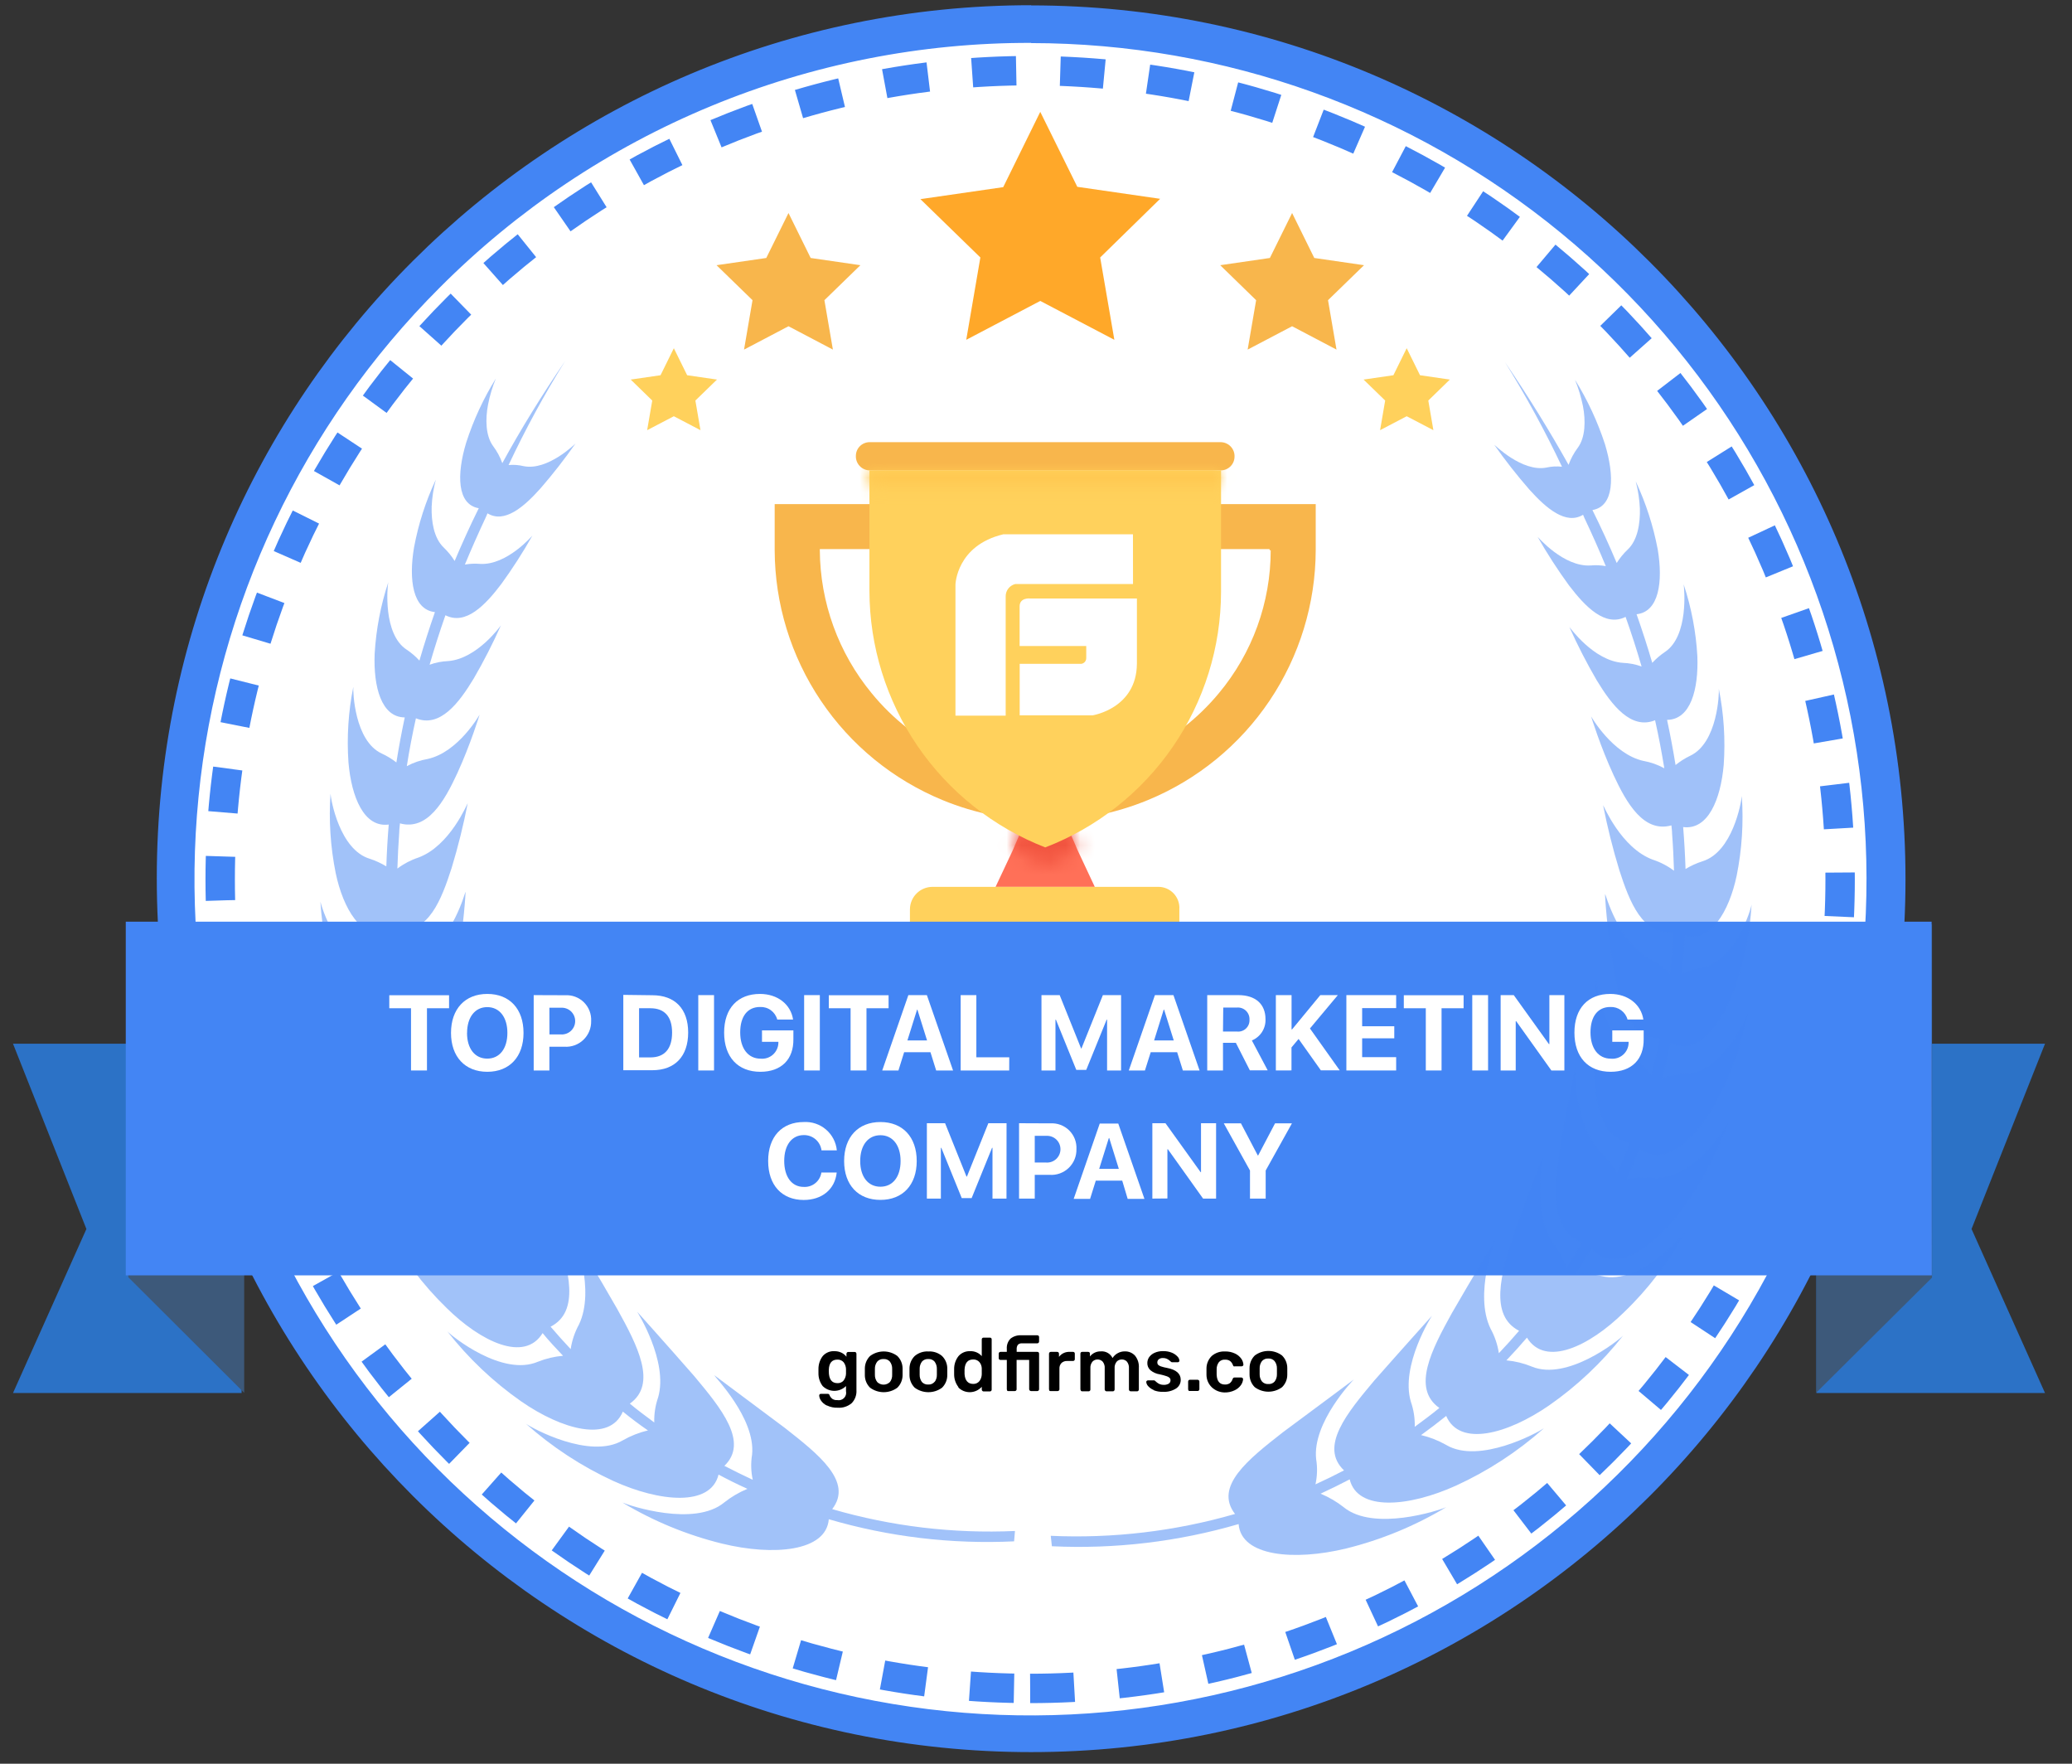
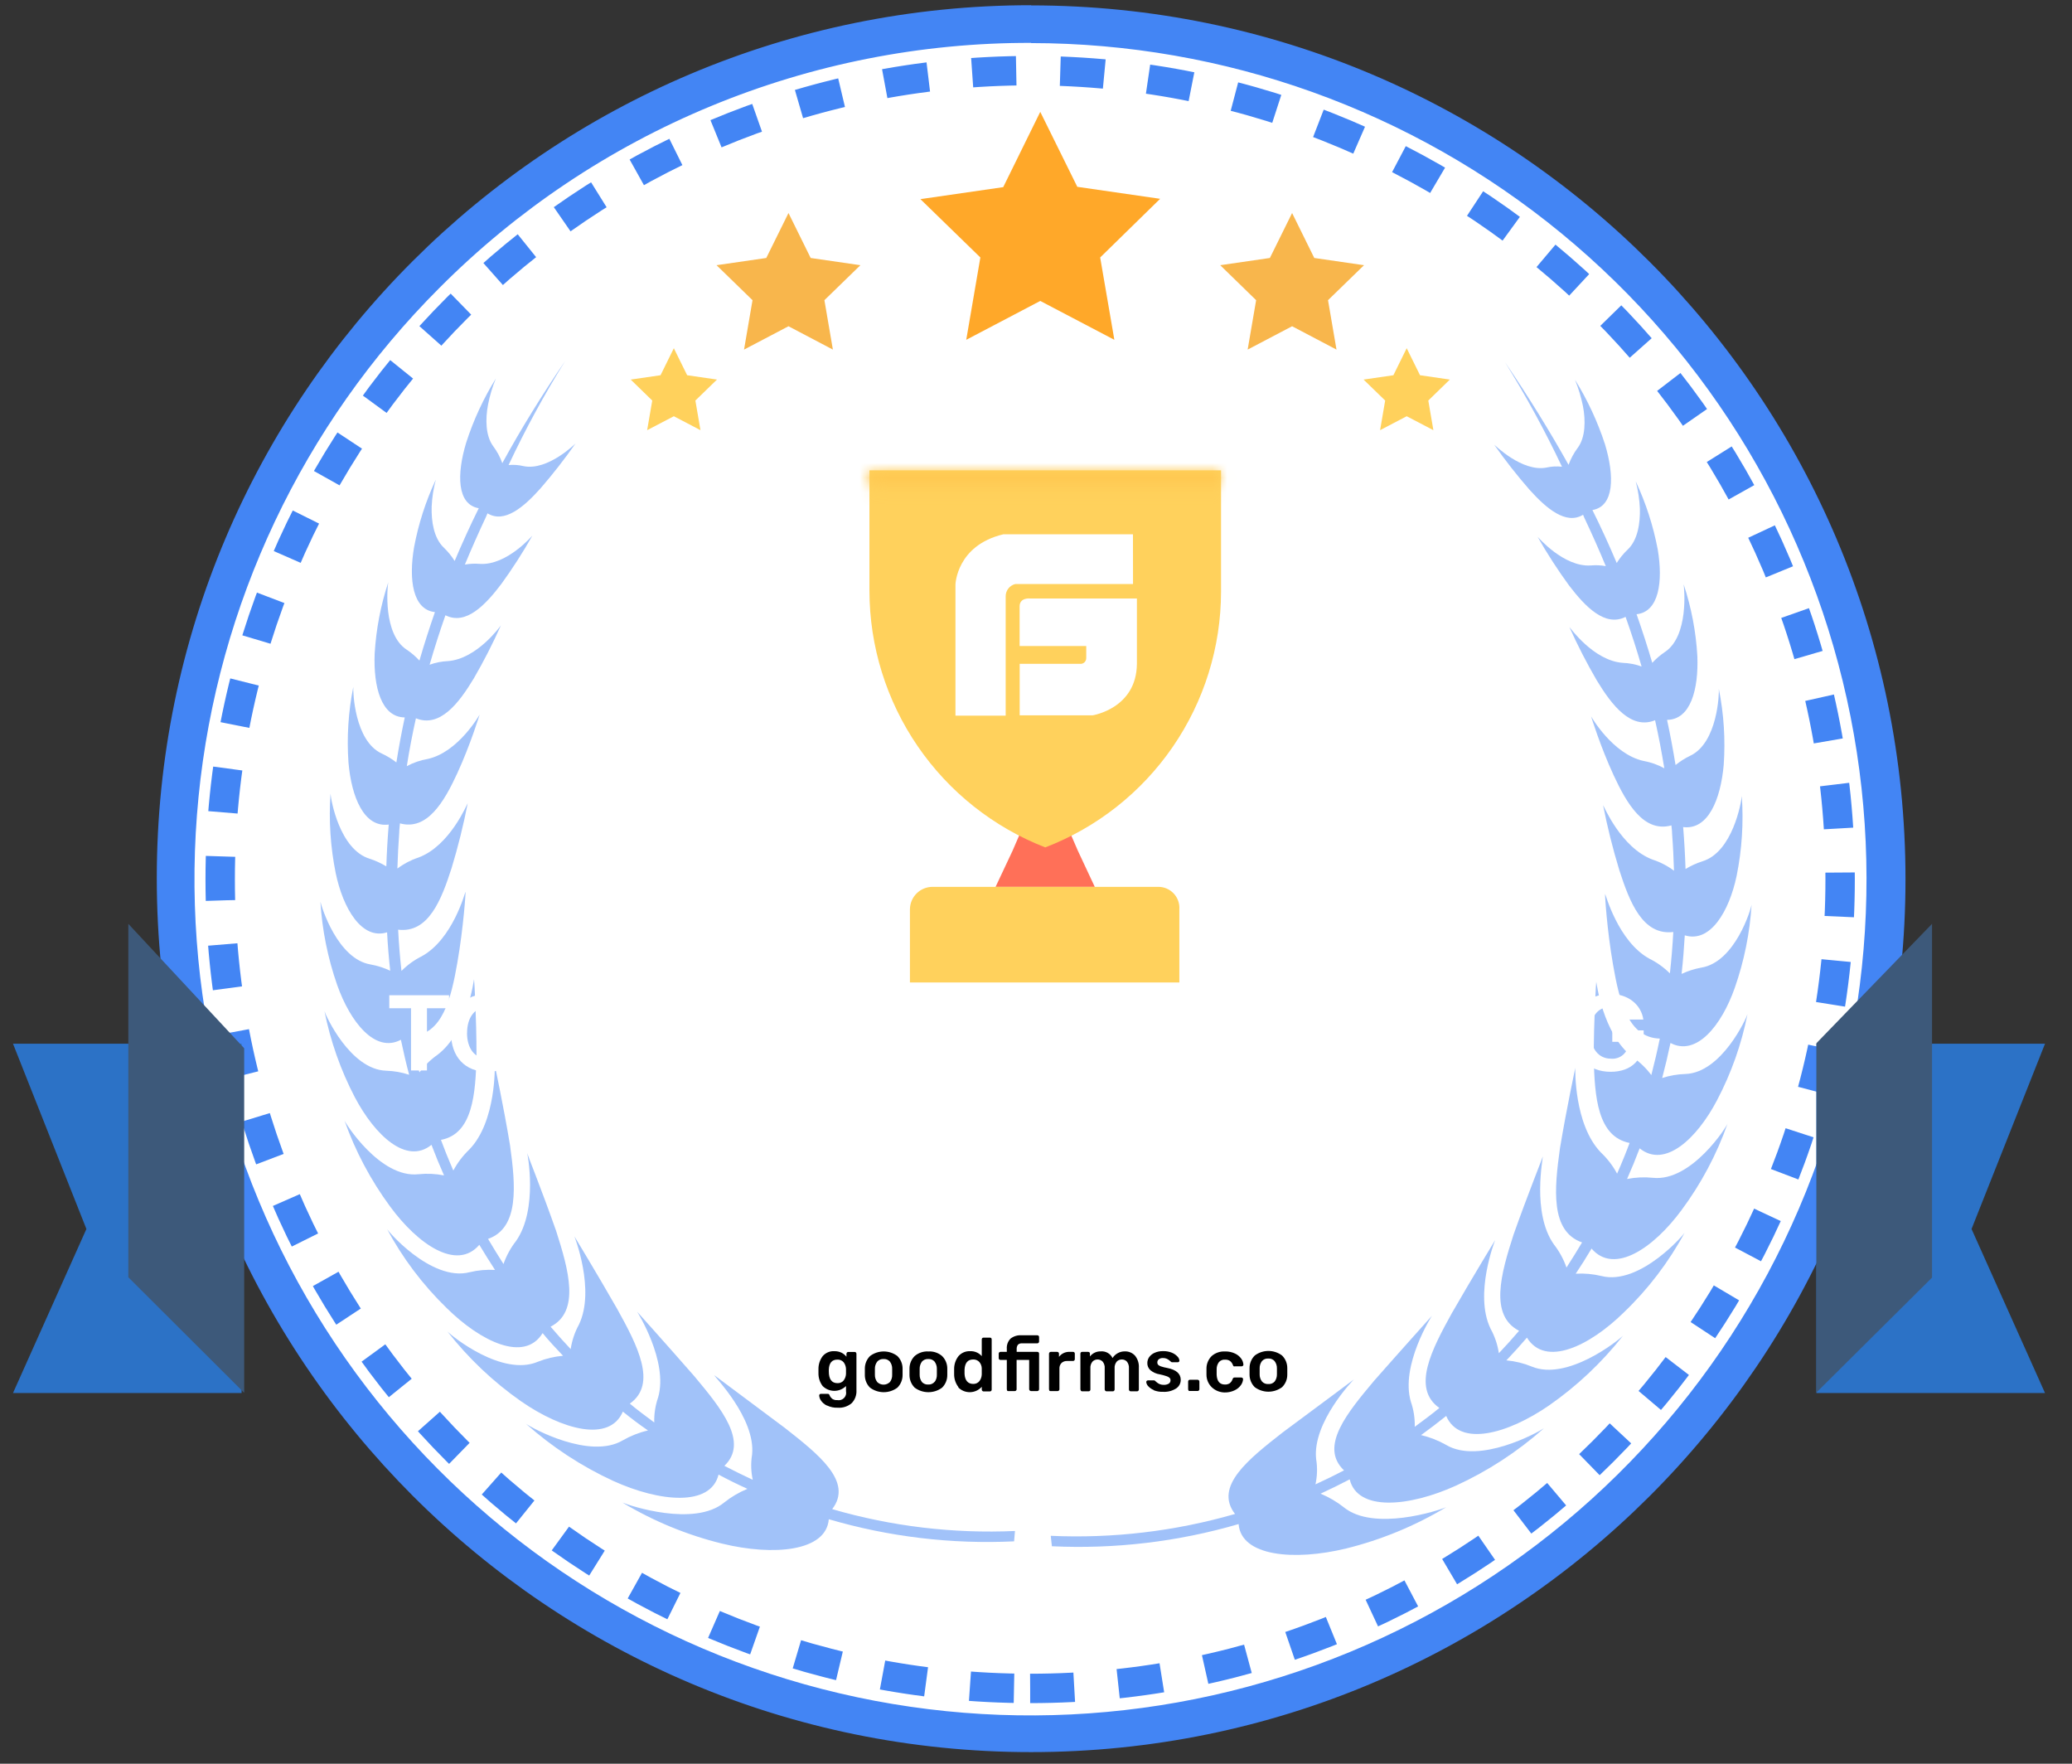
<svg xmlns="http://www.w3.org/2000/svg" width="141" height="120" viewBox="0 0 141 120" fill="none">
  <rect x="0" y="0" width="141" height="120" fill="#333333" stroke="none" />
  <path d="M70.163 117.911C102.32 117.911 128.388 91.885 128.388 59.78C128.388 27.675 102.32 1.649 70.163 1.649C38.007 1.649 11.938 27.675 11.938 59.78C11.938 91.885 38.007 117.911 70.163 117.911Z" fill="white" />
  <path d="M70.163 2.931C83.324 2.94 96.075 7.511 106.244 15.867C116.413 24.223 123.37 35.846 125.93 48.755C128.49 61.665 126.495 75.064 120.285 86.668C114.075 98.271 104.033 107.363 91.871 112.394C79.71 117.425 66.18 118.083 53.587 114.257C40.994 110.431 30.117 102.357 22.809 91.411C15.502 80.465 12.215 67.324 13.51 54.227C14.804 41.129 20.6 28.886 29.909 19.582C35.187 14.282 41.464 10.081 48.375 7.221C55.286 4.361 62.696 2.898 70.175 2.918M70.175 0.355C37.309 0.355 10.669 26.952 10.669 59.746C10.669 92.539 37.297 119.21 70.163 119.21C103.029 119.21 129.669 92.612 129.669 59.818C129.669 27.025 103.029 0.367 70.163 0.367L70.175 0.355Z" fill="#4385F4" />
  <path d="M70.103 114.877C100.546 114.877 125.221 90.236 125.221 59.84C125.221 29.444 100.546 4.807 70.103 4.807C39.66 4.807 14.984 29.448 14.984 59.84C14.984 90.232 39.664 114.877 70.103 114.877Z" stroke="#4385F4" stroke-width="2" stroke-miterlimit="10" stroke-dasharray="3 3" />
  <path d="M74.5 60.34H67.749L68.903 57.887L69.898 55.588H72.355L73.351 57.887L74.5 60.34Z" fill="#FF7058" />
  <path d="M78.794 60.34H63.455C63.049 60.341 62.66 60.502 62.373 60.789C62.086 61.075 61.923 61.464 61.921 61.869V66.847H80.255V61.869C80.269 61.671 80.241 61.471 80.173 61.284C80.106 61.097 80 60.926 79.862 60.782C79.725 60.638 79.559 60.524 79.375 60.448C79.191 60.372 78.993 60.335 78.794 60.34Z" fill="#FFD15C" />
  <mask id="mask0_1716_9597" style="mask-type:luminance" maskUnits="userSpaceOnUse" x="68" y="55" width="6" height="4">
    <path d="M73.35 57.887C72.752 58.204 72.137 58.489 71.509 58.742L71.124 58.819L70.744 58.665C70.115 58.413 69.501 58.128 68.902 57.81L69.898 55.511H72.273L73.35 57.887Z" fill="white" />
  </mask>
  <g mask="url(#mask0_1716_9597)">
-     <path d="M75.486 53.375H66.766V60.942H75.486V53.375Z" fill="#F1543F" />
-   </g>
-   <path d="M83.092 30.084H59.164C58.921 30.088 58.688 30.186 58.515 30.358C58.343 30.531 58.245 30.764 58.242 31.007C58.236 31.134 58.255 31.26 58.299 31.378C58.342 31.497 58.409 31.606 58.495 31.698C58.58 31.791 58.684 31.866 58.799 31.918C58.914 31.97 59.038 31.999 59.164 32.003H83.092C83.335 31.998 83.567 31.9 83.738 31.727C83.909 31.555 84.007 31.323 84.01 31.08C84.016 30.954 83.997 30.828 83.954 30.71C83.91 30.592 83.844 30.483 83.759 30.39C83.673 30.298 83.57 30.223 83.456 30.171C83.341 30.118 83.218 30.089 83.092 30.084ZM52.717 34.297V37.438C52.729 41.084 53.822 44.644 55.856 47.67C57.89 50.696 60.775 53.051 64.146 54.439C68.618 56.279 73.634 56.279 78.105 54.439C81.477 53.051 84.362 50.696 86.396 47.67C88.43 44.644 89.522 41.084 89.535 37.438V34.297H52.717ZM86.472 37.438C86.472 40.994 85.223 44.438 82.942 47.167C81.501 48.905 79.696 50.306 77.655 51.272C75.614 52.237 73.386 52.744 71.128 52.756C68.868 52.761 66.635 52.261 64.592 51.295C62.549 50.328 60.748 48.918 59.318 47.167C57.056 44.427 55.809 40.991 55.789 37.438V37.361H86.395V37.438H86.472Z" fill="#F8B64C" />
+     </g>
  <path d="M83.092 32.003V40.271C83.086 44.038 81.94 47.714 79.805 50.817C77.669 53.921 74.645 56.305 71.129 57.656C67.61 56.288 64.585 53.889 62.451 50.775C60.316 47.66 59.171 43.974 59.165 40.198V32.003H83.092Z" fill="#FFD15C" />
  <mask id="mask1_1716_9597" style="mask-type:luminance" maskUnits="userSpaceOnUse" x="59" y="32" width="25" height="2">
    <path d="M83.015 32.003H59.16V33.152H83.015V32.003Z" fill="white" />
  </mask>
  <g mask="url(#mask1_1716_9597)">
    <path d="M85.151 29.866H57.023V35.289H85.151V29.866Z" fill="#FFC952" />
  </g>
  <path d="M70.073 40.719C70.073 40.719 69.385 40.651 69.385 41.258V43.954H73.919V44.761C73.921 44.817 73.912 44.873 73.891 44.925C73.871 44.977 73.839 45.024 73.798 45.062C73.758 45.101 73.709 45.13 73.656 45.148C73.603 45.166 73.547 45.173 73.491 45.167H69.39V48.671H74.346C74.346 48.671 77.337 48.214 77.367 45.167V40.719H70.073ZM77.098 36.352H68.279C65.087 37.109 65.019 39.771 65.019 39.771V48.692H68.437V40.574C68.435 40.381 68.499 40.193 68.618 40.041C68.736 39.889 68.903 39.782 69.091 39.736H77.102L77.098 36.352Z" fill="white" />
  <path opacity="0.5" d="M42.36 102.221L42.313 102.191C42.313 102.191 42.33 102.204 42.36 102.221ZM35.793 96.885L35.759 96.85C35.759 96.85 35.772 96.867 35.793 96.885ZM21.812 61.34V61.314C21.812 61.314 21.812 61.327 21.812 61.344V61.34ZM22.492 53.973C22.492 53.943 22.492 53.926 22.492 53.931C22.492 53.935 22.488 53.952 22.492 53.978V53.973Z" fill="#4385F4" />
  <g opacity="0.5">
    <path d="M69.069 104.165C64.869 104.354 60.667 103.852 56.631 102.678C58.075 100.807 55.691 98.944 53.405 97.149L48.615 93.573C48.56 93.616 51.435 96.479 51.179 98.974C51.086 99.541 51.102 100.121 51.226 100.683C50.572 100.38 49.944 100.068 49.294 99.734C50.974 98.124 49.072 95.816 47.244 93.629C45.312 91.42 43.364 89.253 43.36 89.249C43.355 89.245 45.496 92.616 44.787 95.073C44.596 95.622 44.506 96.201 44.522 96.782C43.954 96.355 43.398 95.953 42.86 95.5C44.748 94.167 43.373 91.535 42.005 89.065C40.57 86.557 39.087 84.122 39.087 84.118C39.087 84.113 40.531 87.779 39.395 90.125C39.111 90.643 38.922 91.207 38.835 91.791C38.365 91.29 37.909 90.782 37.468 90.266C39.489 89.228 38.702 86.421 37.844 83.746C36.891 81.033 35.865 78.49 35.874 78.452C35.882 78.413 36.639 82.263 35.118 84.434C34.748 84.906 34.459 85.436 34.263 86.002C33.898 85.432 33.548 84.862 33.212 84.293C35.348 83.541 35.088 80.652 34.707 77.918C34.242 75.123 33.669 72.491 33.669 72.462C33.669 72.432 33.793 76.307 31.934 78.213C31.5 78.628 31.133 79.11 30.849 79.64C30.683 79.251 30.516 78.862 30.358 78.469C30.238 78.166 30.119 77.862 30.007 77.555C32.174 77.153 32.366 74.414 32.426 71.816C32.426 69.163 32.272 66.655 32.259 66.629C32.246 66.603 31.832 70.188 29.785 71.757C29.309 72.089 28.889 72.496 28.542 72.961C28.328 72.141 28.115 71.321 27.969 70.492C30.106 70.432 30.7 67.928 31.123 65.497C31.546 63.066 31.699 60.673 31.678 60.673C31.657 60.673 30.823 63.907 28.687 65.07C28.18 65.323 27.719 65.658 27.32 66.061C27.217 65.127 27.142 64.191 27.093 63.254C29.153 63.502 30.029 61.245 30.734 59.054C31.173 57.606 31.538 56.137 31.828 54.653C31.802 54.653 30.627 57.55 28.478 58.344C27.961 58.514 27.476 58.768 27.042 59.096C27.068 58.263 27.11 57.43 27.17 56.605C27.17 56.409 27.204 56.212 27.217 56.02C29.076 56.537 30.234 54.533 31.123 52.602C32.011 50.67 32.639 48.624 32.639 48.62C32.639 48.615 31.2 51.183 29.097 51.64C28.603 51.725 28.125 51.89 27.683 52.127C27.854 51.038 28.063 49.953 28.303 48.872C29.935 49.534 31.225 47.846 32.242 46.158C32.921 44.988 33.537 43.783 34.088 42.548C34.088 42.548 32.473 44.834 30.486 44.979C30.058 44.997 29.636 45.08 29.234 45.227C29.559 44.105 29.918 42.982 30.311 41.86C31.695 42.565 33.028 41.172 34.122 39.724C34.888 38.668 35.593 37.57 36.233 36.434C36.233 36.434 34.489 38.485 32.652 38.365C32.313 38.336 31.971 38.352 31.635 38.412C32.088 37.324 32.571 36.233 33.084 35.139L33.173 34.925C34.323 35.635 35.652 34.498 36.792 33.216C37.635 32.244 38.426 31.229 39.164 30.174C39.164 30.174 37.284 32.046 35.639 31.717C35.302 31.635 34.954 31.609 34.609 31.64C35.752 29.209 37.036 26.848 38.455 24.568C36.852 26.918 35.429 29.226 34.182 31.512C34.034 31.098 33.825 30.709 33.562 30.358C33.037 29.649 33.024 28.503 33.212 27.525C33.33 26.916 33.509 26.321 33.746 25.748C32.897 27.116 32.219 28.582 31.725 30.114C31.071 32.276 31.093 34.323 32.58 34.579C31.986 35.776 31.443 36.976 30.939 38.168C30.732 37.835 30.483 37.529 30.2 37.258C29.52 36.613 29.345 35.468 29.375 34.472C29.402 33.852 29.497 33.236 29.657 32.635C28.97 34.105 28.471 35.655 28.174 37.25C27.807 39.437 28.08 41.48 29.597 41.647C29.213 42.746 28.861 43.846 28.542 44.945C28.287 44.667 28 44.42 27.687 44.21C26.038 43.155 26.363 39.865 26.422 39.617C25.903 41.192 25.592 42.828 25.495 44.484C25.406 46.74 25.953 48.795 27.538 48.812C27.538 48.812 27.538 48.812 27.538 48.837C27.324 49.843 27.136 50.856 26.974 51.875C26.669 51.637 26.338 51.435 25.987 51.273C24.111 50.418 24.013 47 24.043 46.731C23.703 48.426 23.593 50.159 23.714 51.884C23.919 54.242 24.773 56.323 26.453 56.101C26.375 57.05 26.321 57.998 26.29 58.947C25.931 58.729 25.549 58.554 25.149 58.425C23.111 57.797 22.521 54.426 22.492 54.003C22.368 55.807 22.486 57.619 22.842 59.391C23.346 61.827 24.628 63.971 26.341 63.433C26.387 64.305 26.458 65.177 26.555 66.048C26.132 65.847 25.683 65.703 25.222 65.621C22.962 65.249 21.872 61.677 21.804 61.348C21.922 63.282 22.306 65.189 22.945 67.018C23.842 69.552 25.534 71.675 27.281 70.744C27.448 71.539 27.632 72.333 27.841 73.124C27.34 72.959 26.817 72.867 26.29 72.85C23.82 72.782 22.137 69.031 22.081 68.8C22.488 70.836 23.181 72.804 24.141 74.645C25.504 77.238 27.662 79.272 29.362 77.892C29.627 78.593 29.912 79.287 30.217 79.973C29.646 79.859 29.061 79.832 28.482 79.892C25.854 80.182 23.462 76.362 23.436 76.222C24.178 78.32 25.226 80.296 26.547 82.088C28.427 84.652 31.08 86.493 32.618 84.694C32.96 85.264 33.316 85.834 33.686 86.403C33.102 86.37 32.516 86.423 31.947 86.561C29.328 87.228 26.26 83.626 26.311 83.571C27.383 85.579 28.759 87.408 30.392 88.993C32.708 91.279 35.686 92.723 36.925 90.702C37.352 91.223 37.835 91.74 38.314 92.244C37.727 92.295 37.151 92.432 36.605 92.65C34.182 93.684 30.764 90.924 30.439 90.582C31.869 92.41 33.562 94.016 35.464 95.346C38.254 97.278 41.48 98.166 42.386 96.043C42.935 96.493 43.505 96.92 44.095 97.325C43.495 97.464 42.92 97.69 42.386 97.995C40.147 99.329 36.19 97.162 35.788 96.867C37.564 98.449 39.564 99.759 41.723 100.756C44.906 102.204 48.363 102.52 48.897 100.328C49.538 100.67 50.179 100.991 50.863 101.298C50.293 101.532 49.759 101.846 49.278 102.23C47.248 103.9 42.868 102.452 42.356 102.23C44.463 103.496 46.749 104.438 49.136 105.024C52.636 105.879 56.225 105.562 56.4 103.366C60.49 104.565 64.752 105.073 69.009 104.87L69.069 104.165Z" fill="#4385F4" />
  </g>
  <path d="M86.737 94C86.845 93.857 86.901 93.68 86.895 93.501C86.895 93.466 86.895 93.402 86.895 93.304C86.895 93.206 86.895 93.137 86.895 93.103C86.901 92.923 86.843 92.746 86.733 92.603C86.68 92.543 86.614 92.497 86.539 92.467C86.465 92.437 86.385 92.425 86.306 92.432C86.226 92.426 86.146 92.438 86.072 92.468C85.998 92.498 85.932 92.544 85.878 92.603C85.769 92.746 85.713 92.923 85.72 93.103V93.304V93.501C85.714 93.681 85.771 93.858 85.883 94C85.937 94.058 86.003 94.103 86.077 94.132C86.151 94.161 86.231 94.173 86.31 94.167C86.389 94.173 86.469 94.162 86.543 94.133C86.617 94.104 86.683 94.059 86.737 94ZM85.387 94.381C85.274 94.269 85.185 94.136 85.124 93.989C85.063 93.842 85.032 93.685 85.032 93.526V93.078C85.032 92.918 85.064 92.761 85.125 92.614C85.187 92.467 85.277 92.334 85.391 92.223C85.658 92.023 85.983 91.916 86.316 91.916C86.65 91.916 86.974 92.023 87.241 92.223C87.355 92.334 87.446 92.467 87.507 92.614C87.569 92.761 87.6 92.918 87.6 93.078C87.6 93.116 87.6 93.193 87.6 93.304C87.6 93.415 87.6 93.488 87.6 93.526C87.602 93.685 87.571 93.843 87.51 93.99C87.449 94.136 87.359 94.269 87.246 94.381C86.977 94.58 86.651 94.688 86.316 94.688C85.981 94.688 85.656 94.58 85.387 94.381ZM82.456 94.381C82.342 94.269 82.252 94.136 82.191 93.99C82.13 93.843 82.1 93.685 82.101 93.526V93.321V93.116C82.1 92.957 82.131 92.8 82.192 92.653C82.253 92.506 82.343 92.373 82.456 92.261C82.705 92.045 83.028 91.934 83.357 91.95C83.593 91.942 83.827 91.991 84.041 92.091C84.211 92.169 84.358 92.29 84.468 92.441C84.551 92.558 84.601 92.695 84.614 92.838C84.615 92.855 84.613 92.871 84.607 92.887C84.601 92.903 84.592 92.917 84.579 92.928C84.555 92.95 84.523 92.962 84.49 92.962H84.037C84.009 92.971 83.979 92.971 83.951 92.962C83.929 92.937 83.911 92.908 83.9 92.877C83.862 92.765 83.792 92.667 83.699 92.595C83.604 92.533 83.492 92.504 83.379 92.509C83.3 92.5 83.22 92.51 83.145 92.539C83.071 92.567 83.005 92.612 82.951 92.672C82.842 92.816 82.786 92.995 82.793 93.176V93.535C82.816 93.979 83.004 94.201 83.357 94.201C83.472 94.205 83.585 94.176 83.682 94.116C83.775 94.042 83.843 93.942 83.879 93.829C83.889 93.799 83.907 93.771 83.93 93.748C83.954 93.729 83.985 93.72 84.015 93.723H84.468C84.501 93.723 84.533 93.735 84.558 93.757C84.57 93.768 84.58 93.782 84.586 93.798C84.592 93.813 84.594 93.83 84.592 93.847C84.579 93.985 84.531 94.117 84.451 94.231C84.343 94.386 84.196 94.51 84.024 94.59C83.809 94.695 83.571 94.746 83.332 94.74C83.009 94.736 82.699 94.611 82.464 94.389L82.456 94.381ZM80.888 94.607C80.877 94.596 80.868 94.582 80.862 94.568C80.856 94.553 80.853 94.537 80.853 94.522V94C80.852 93.984 80.855 93.967 80.86 93.951C80.866 93.936 80.875 93.922 80.887 93.91C80.899 93.898 80.913 93.889 80.928 93.883C80.944 93.877 80.961 93.875 80.977 93.876H81.494C81.51 93.876 81.526 93.879 81.541 93.885C81.555 93.891 81.569 93.9 81.58 93.911C81.592 93.922 81.602 93.936 81.608 93.952C81.615 93.967 81.618 93.984 81.618 94V94.517C81.619 94.533 81.616 94.549 81.61 94.564C81.604 94.578 81.595 94.592 81.584 94.603C81.573 94.616 81.559 94.626 81.544 94.632C81.528 94.639 81.511 94.642 81.494 94.641H80.977C80.96 94.645 80.941 94.644 80.923 94.64C80.906 94.635 80.889 94.627 80.875 94.616L80.888 94.607ZM78.516 94.577C78.367 94.517 78.234 94.424 78.127 94.304C78.058 94.23 78.014 94.135 78.004 94.035C78.002 94.02 78.004 94.005 78.01 93.991C78.015 93.977 78.023 93.964 78.034 93.953C78.055 93.932 78.084 93.92 78.115 93.919H78.542C78.557 93.92 78.571 93.924 78.583 93.932C78.596 93.939 78.607 93.95 78.615 93.962L78.73 94.06C78.859 94.169 79.023 94.227 79.191 94.223C79.307 94.228 79.423 94.201 79.525 94.146C79.565 94.122 79.598 94.088 79.62 94.048C79.643 94.007 79.654 93.961 79.653 93.915C79.655 93.854 79.634 93.794 79.593 93.748C79.533 93.694 79.462 93.654 79.384 93.633C79.234 93.582 79.081 93.541 78.927 93.509C78.691 93.475 78.47 93.377 78.286 93.227C78.216 93.164 78.161 93.087 78.125 93.001C78.088 92.914 78.072 92.821 78.076 92.727C78.078 92.588 78.121 92.453 78.2 92.338C78.294 92.209 78.421 92.107 78.568 92.043C78.75 91.962 78.949 91.923 79.149 91.928C79.353 91.922 79.557 91.959 79.747 92.035C79.893 92.094 80.024 92.185 80.131 92.3C80.204 92.373 80.25 92.47 80.26 92.573C80.26 92.588 80.258 92.602 80.253 92.615C80.248 92.628 80.24 92.64 80.23 92.65C80.219 92.661 80.207 92.67 80.193 92.676C80.179 92.682 80.164 92.685 80.148 92.684H79.764C79.748 92.686 79.731 92.683 79.716 92.676C79.701 92.669 79.688 92.659 79.678 92.646C79.638 92.616 79.6 92.583 79.563 92.548C79.508 92.504 79.448 92.468 79.384 92.441C79.309 92.41 79.229 92.395 79.149 92.398C79.045 92.389 78.942 92.418 78.858 92.479C78.825 92.505 78.799 92.538 78.781 92.576C78.763 92.614 78.755 92.655 78.756 92.697C78.753 92.752 78.769 92.807 78.803 92.851C78.859 92.903 78.926 92.943 78.999 92.966C79.139 93.013 79.281 93.048 79.426 93.073C80.042 93.193 80.349 93.462 80.349 93.881C80.35 93.998 80.322 94.113 80.267 94.216C80.211 94.319 80.131 94.406 80.033 94.47C79.77 94.635 79.463 94.714 79.153 94.697C78.931 94.706 78.71 94.668 78.504 94.586L78.516 94.577ZM73.556 94.607C73.545 94.596 73.536 94.582 73.53 94.568C73.524 94.553 73.521 94.537 73.522 94.522V92.099C73.522 92.066 73.534 92.034 73.556 92.009C73.581 91.989 73.613 91.978 73.645 91.979H74.047C74.063 91.978 74.08 91.98 74.095 91.985C74.11 91.99 74.125 91.999 74.137 92.009C74.148 92.021 74.157 92.035 74.163 92.051C74.169 92.066 74.172 92.082 74.171 92.099V92.291C74.259 92.179 74.372 92.089 74.501 92.029C74.63 91.969 74.772 91.94 74.914 91.945C75.077 91.931 75.24 91.967 75.382 92.048C75.524 92.129 75.638 92.251 75.709 92.398C75.795 92.26 75.916 92.146 76.059 92.069C76.208 91.985 76.376 91.943 76.547 91.945C76.675 91.941 76.803 91.965 76.921 92.014C77.04 92.063 77.147 92.138 77.234 92.231C77.425 92.466 77.519 92.763 77.499 93.065V94.539C77.5 94.555 77.497 94.57 77.491 94.585C77.485 94.6 77.476 94.613 77.465 94.624C77.454 94.637 77.44 94.647 77.425 94.654C77.409 94.66 77.392 94.663 77.376 94.663H76.948C76.931 94.663 76.915 94.659 76.899 94.653C76.884 94.646 76.87 94.636 76.859 94.624C76.847 94.613 76.839 94.6 76.833 94.585C76.827 94.57 76.824 94.555 76.824 94.539V93.107C76.839 92.941 76.79 92.774 76.688 92.642C76.642 92.593 76.588 92.555 76.526 92.53C76.465 92.505 76.399 92.493 76.333 92.496C76.269 92.496 76.206 92.508 76.147 92.534C76.088 92.558 76.035 92.595 75.991 92.642C75.886 92.773 75.835 92.94 75.85 93.107V94.539C75.85 94.555 75.847 94.57 75.842 94.585C75.836 94.6 75.827 94.613 75.816 94.624C75.805 94.637 75.791 94.647 75.776 94.654C75.76 94.66 75.743 94.663 75.726 94.663H75.299C75.267 94.661 75.236 94.647 75.214 94.624C75.191 94.601 75.177 94.571 75.175 94.539V93.107C75.191 92.94 75.142 92.774 75.038 92.642C74.992 92.594 74.937 92.557 74.876 92.532C74.815 92.507 74.75 92.495 74.684 92.496C74.62 92.496 74.557 92.509 74.498 92.534C74.439 92.559 74.386 92.596 74.342 92.642C74.237 92.773 74.186 92.94 74.201 93.107V94.539C74.202 94.554 74.2 94.57 74.195 94.585C74.189 94.599 74.181 94.613 74.171 94.624C74.159 94.636 74.145 94.646 74.13 94.653C74.115 94.659 74.098 94.663 74.081 94.663H73.654C73.633 94.665 73.612 94.662 73.592 94.654C73.573 94.645 73.556 94.632 73.543 94.616L73.556 94.607ZM71.419 94.607C71.408 94.596 71.4 94.582 71.394 94.568C71.388 94.553 71.385 94.537 71.385 94.522V92.108C71.385 92.073 71.397 92.04 71.419 92.014C71.431 92.002 71.445 91.993 71.461 91.987C71.476 91.981 71.493 91.979 71.509 91.979H71.936C71.954 91.978 71.971 91.981 71.987 91.987C72.003 91.992 72.018 92.002 72.03 92.014C72.053 92.04 72.065 92.073 72.064 92.108V92.317C72.15 92.204 72.262 92.114 72.391 92.055C72.52 91.996 72.662 91.97 72.804 91.979H73.017C73.034 91.978 73.05 91.98 73.065 91.985C73.081 91.99 73.095 91.999 73.107 92.009C73.119 92.021 73.128 92.035 73.133 92.051C73.139 92.066 73.142 92.082 73.141 92.099V92.475C73.143 92.491 73.14 92.507 73.134 92.522C73.128 92.537 73.119 92.55 73.107 92.561C73.096 92.573 73.082 92.583 73.067 92.59C73.051 92.597 73.034 92.6 73.017 92.599H72.616C72.546 92.595 72.477 92.605 72.412 92.629C72.346 92.652 72.286 92.689 72.235 92.736C72.187 92.786 72.15 92.846 72.125 92.911C72.101 92.977 72.091 93.046 72.094 93.116V94.522C72.096 94.538 72.093 94.554 72.087 94.568C72.082 94.583 72.072 94.597 72.06 94.607C72.049 94.619 72.036 94.629 72.022 94.635C72.007 94.642 71.991 94.645 71.975 94.646H71.483C71.451 94.648 71.418 94.637 71.394 94.616L71.419 94.607ZM68.548 94.607C68.537 94.596 68.528 94.582 68.522 94.568C68.516 94.553 68.514 94.537 68.514 94.522V92.526H68.087C68.07 92.528 68.053 92.525 68.038 92.519C68.022 92.514 68.008 92.505 67.996 92.493C67.984 92.481 67.975 92.467 67.969 92.451C67.964 92.436 67.961 92.419 67.963 92.402V92.099C67.963 92.067 67.975 92.037 67.997 92.014C68.009 92.002 68.023 91.993 68.038 91.987C68.054 91.981 68.07 91.979 68.087 91.979H68.514V91.774C68.504 91.647 68.522 91.519 68.565 91.399C68.609 91.279 68.677 91.169 68.766 91.078C68.981 90.91 69.251 90.829 69.522 90.851H70.586C70.602 90.85 70.619 90.852 70.634 90.857C70.65 90.862 70.664 90.871 70.676 90.881C70.698 90.906 70.71 90.938 70.71 90.971V91.274C70.71 91.291 70.707 91.308 70.7 91.323C70.693 91.339 70.684 91.353 70.672 91.364C70.66 91.375 70.647 91.384 70.632 91.39C70.618 91.396 70.602 91.398 70.586 91.398H69.548C69.497 91.394 69.445 91.4 69.396 91.417C69.347 91.434 69.303 91.461 69.266 91.496C69.206 91.586 69.177 91.693 69.185 91.8V91.979H70.586C70.602 91.978 70.619 91.98 70.634 91.985C70.65 91.99 70.664 91.999 70.676 92.009C70.698 92.034 70.71 92.066 70.71 92.099V94.522C70.71 94.537 70.707 94.553 70.701 94.568C70.696 94.582 70.687 94.596 70.676 94.607C70.665 94.62 70.651 94.63 70.635 94.637C70.62 94.643 70.603 94.646 70.586 94.646H70.159C70.127 94.644 70.096 94.63 70.073 94.607C70.051 94.584 70.037 94.554 70.035 94.522V92.526H69.18V94.522C69.182 94.538 69.179 94.554 69.173 94.568C69.168 94.583 69.158 94.597 69.146 94.607C69.135 94.62 69.121 94.63 69.106 94.637C69.09 94.643 69.073 94.646 69.056 94.646H68.629C68.61 94.649 68.591 94.648 68.572 94.643C68.554 94.638 68.537 94.629 68.522 94.616L68.548 94.607ZM66.655 93.962C66.753 93.828 66.806 93.666 66.809 93.501C66.809 93.458 66.809 93.394 66.809 93.304C66.809 93.214 66.809 93.146 66.809 93.103C66.806 92.947 66.75 92.796 66.651 92.676C66.598 92.615 66.532 92.568 66.458 92.537C66.384 92.506 66.304 92.492 66.224 92.496C65.861 92.496 65.664 92.723 65.638 93.176V93.483C65.664 93.911 65.861 94.159 66.224 94.159C66.306 94.163 66.388 94.147 66.463 94.113C66.539 94.079 66.604 94.027 66.655 93.962ZM65.232 94.389C65.034 94.138 64.927 93.826 64.929 93.505V93.146C64.926 92.827 65.031 92.517 65.228 92.266C65.327 92.153 65.451 92.064 65.589 92.007C65.728 91.949 65.877 91.924 66.027 91.932C66.174 91.926 66.321 91.953 66.457 92.012C66.592 92.07 66.713 92.158 66.809 92.27V91.129C66.809 91.112 66.812 91.096 66.819 91.08C66.826 91.065 66.835 91.051 66.847 91.039C66.859 91.029 66.873 91.021 66.887 91.016C66.902 91.01 66.917 91.008 66.933 91.01H67.36C67.376 91.008 67.393 91.01 67.408 91.015C67.424 91.02 67.438 91.028 67.45 91.039C67.462 91.051 67.471 91.065 67.476 91.081C67.482 91.096 67.485 91.113 67.484 91.129V94.547C67.486 94.563 67.483 94.579 67.477 94.594C67.471 94.609 67.462 94.622 67.45 94.633C67.439 94.646 67.425 94.656 67.409 94.662C67.394 94.669 67.377 94.672 67.36 94.671H66.933C66.901 94.669 66.87 94.656 66.848 94.633C66.825 94.61 66.811 94.579 66.809 94.547V94.355C66.709 94.468 66.586 94.558 66.449 94.621C66.312 94.684 66.164 94.718 66.013 94.722C65.862 94.725 65.713 94.697 65.573 94.64C65.434 94.583 65.308 94.497 65.203 94.389H65.232ZM63.596 94.035C63.704 93.891 63.76 93.714 63.754 93.535C63.754 93.501 63.754 93.436 63.754 93.338C63.754 93.24 63.754 93.171 63.754 93.137C63.759 92.958 63.703 92.781 63.596 92.637C63.543 92.578 63.477 92.531 63.402 92.502C63.328 92.472 63.248 92.46 63.169 92.466C63.089 92.461 63.009 92.473 62.935 92.503C62.861 92.532 62.795 92.578 62.741 92.637C62.634 92.781 62.578 92.958 62.583 93.137V93.535C62.578 93.714 62.633 93.891 62.741 94.035C62.796 94.092 62.862 94.137 62.936 94.166C63.01 94.195 63.09 94.207 63.169 94.201C63.254 94.207 63.339 94.192 63.416 94.156C63.493 94.121 63.561 94.068 63.613 94L63.596 94.035ZM62.246 94.415C62.133 94.303 62.044 94.17 61.983 94.023C61.922 93.876 61.891 93.719 61.891 93.56V93.112C61.891 92.953 61.922 92.795 61.984 92.648C62.046 92.501 62.136 92.368 62.25 92.257C62.51 92.039 62.843 91.929 63.181 91.95C63.517 91.93 63.848 92.04 64.104 92.257C64.218 92.368 64.309 92.501 64.37 92.648C64.432 92.795 64.464 92.953 64.463 93.112C64.463 93.15 64.463 93.227 64.463 93.338C64.463 93.449 64.463 93.522 64.463 93.56C64.464 93.719 64.433 93.876 64.372 94.023C64.311 94.17 64.221 94.303 64.109 94.415C63.839 94.615 63.513 94.722 63.177 94.722C62.842 94.722 62.515 94.615 62.246 94.415ZM60.558 94.035C60.666 93.891 60.721 93.714 60.712 93.535C60.716 93.469 60.716 93.404 60.712 93.338C60.716 93.271 60.716 93.204 60.712 93.137C60.719 92.957 60.663 92.781 60.554 92.637C60.501 92.578 60.434 92.531 60.36 92.501C60.286 92.472 60.206 92.46 60.127 92.466C60.047 92.46 59.967 92.473 59.893 92.502C59.819 92.532 59.753 92.578 59.699 92.637C59.589 92.78 59.531 92.957 59.537 93.137V93.535C59.531 93.715 59.588 93.892 59.699 94.035C59.813 94.146 59.967 94.209 60.127 94.209C60.286 94.209 60.44 94.146 60.554 94.035H60.558ZM59.208 94.415C59.094 94.303 59.005 94.171 58.944 94.024C58.883 93.877 58.852 93.719 58.853 93.56V93.112C58.853 92.953 58.885 92.795 58.946 92.648C59.008 92.501 59.098 92.368 59.212 92.257C59.479 92.058 59.804 91.95 60.137 91.95C60.471 91.95 60.795 92.058 61.062 92.257C61.176 92.368 61.267 92.501 61.328 92.648C61.39 92.795 61.421 92.953 61.421 93.112C61.421 93.15 61.421 93.227 61.421 93.338C61.421 93.449 61.421 93.522 61.421 93.56C61.421 93.719 61.39 93.876 61.329 94.023C61.269 94.17 61.179 94.303 61.066 94.415C60.798 94.614 60.472 94.722 60.137 94.722C59.802 94.722 59.477 94.614 59.208 94.415ZM57.413 93.919C57.51 93.789 57.565 93.632 57.571 93.471C57.574 93.415 57.574 93.359 57.571 93.304C57.574 93.25 57.574 93.196 57.571 93.142C57.565 92.978 57.51 92.821 57.413 92.689C57.361 92.627 57.295 92.579 57.221 92.547C57.147 92.515 57.066 92.501 56.986 92.505C56.614 92.505 56.422 92.731 56.401 93.184V93.304C56.401 93.838 56.597 94.107 56.99 94.107C57.075 94.112 57.159 94.095 57.236 94.059C57.313 94.024 57.379 93.97 57.43 93.902L57.413 93.919ZM56.264 95.628C56.101 95.552 55.962 95.432 55.862 95.282C55.795 95.183 55.755 95.068 55.747 94.949C55.746 94.933 55.749 94.917 55.755 94.903C55.761 94.888 55.77 94.874 55.781 94.864C55.805 94.843 55.835 94.832 55.867 94.834H56.324C56.352 94.831 56.381 94.839 56.405 94.855C56.431 94.877 56.449 94.907 56.456 94.94C56.494 95.029 56.553 95.106 56.627 95.167C56.73 95.238 56.853 95.271 56.977 95.261C57.06 95.277 57.145 95.272 57.226 95.247C57.306 95.222 57.379 95.177 57.438 95.117C57.497 95.057 57.54 94.983 57.563 94.903C57.586 94.822 57.589 94.736 57.571 94.654V94.304C57.36 94.513 57.074 94.631 56.777 94.631C56.479 94.631 56.193 94.513 55.982 94.304C55.79 94.051 55.689 93.741 55.696 93.424V93.283V93.146C55.693 92.828 55.795 92.519 55.986 92.266C56.084 92.152 56.208 92.063 56.346 92.005C56.485 91.947 56.635 91.922 56.785 91.932C56.95 91.928 57.114 91.964 57.264 92.035C57.395 92.099 57.511 92.193 57.601 92.308V92.112C57.601 92.094 57.604 92.077 57.61 92.061C57.617 92.044 57.627 92.03 57.64 92.018C57.651 92.006 57.666 91.997 57.681 91.991C57.696 91.986 57.713 91.983 57.729 91.984H58.157C58.173 91.983 58.19 91.986 58.205 91.991C58.221 91.997 58.235 92.006 58.246 92.018C58.269 92.044 58.281 92.077 58.281 92.112V94.582C58.292 94.742 58.269 94.903 58.215 95.055C58.161 95.206 58.075 95.345 57.964 95.462C57.834 95.575 57.682 95.661 57.517 95.715C57.353 95.77 57.18 95.791 57.007 95.778C56.757 95.788 56.507 95.737 56.281 95.628H56.264Z" fill="black" />
  <path d="M139.164 71.013H123.606V94.778H139.164L134.164 83.618L139.164 71.013ZM0.885 71.013H16.442V94.778H0.885L5.88 83.618L0.885 71.013Z" fill="#2C72C6" />
  <path d="M131.476 62.856L123.61 70.975V94.74L131.476 86.925V62.856ZM8.733 62.856L16.617 71.321V94.765L8.733 86.903V62.856Z" fill="#3D597A" />
-   <path d="M8.559 86.775H131.46L131.447 62.711H8.559V86.775Z" fill="#4385F4" />
  <path opacity="0.5" d="M71.504 104.494C75.737 104.685 79.973 104.183 84.044 103.007C82.587 101.127 84.993 99.256 87.296 97.453C89.71 95.658 92.128 93.868 92.128 93.859C92.128 93.851 89.283 96.778 89.565 99.281C89.658 99.849 89.642 100.429 89.518 100.991C90.176 100.691 90.824 100.375 91.462 100.042C89.753 98.427 91.688 96.115 93.53 93.919C95.478 91.706 97.444 89.531 97.444 89.522C97.444 89.514 95.282 92.902 96.008 95.368C96.2 95.916 96.29 96.496 96.273 97.077C96.846 96.65 97.405 96.248 97.948 95.795C96.042 94.453 97.435 91.813 98.802 89.339C100.251 86.818 101.746 84.378 101.746 84.374C101.746 84.37 100.289 88.048 101.434 90.403C101.719 90.921 101.91 91.485 101.998 92.069C102.473 91.569 102.934 91.061 103.374 90.544C101.34 89.497 102.135 86.673 102.998 83.998C103.96 81.28 104.994 78.73 104.981 78.691C105.036 78.691 104.212 82.515 105.746 84.673C106.115 85.145 106.404 85.675 106.6 86.241C106.968 85.671 107.321 85.102 107.66 84.532C105.489 83.78 105.771 80.879 106.156 78.123C106.622 75.324 107.198 72.684 107.198 72.654C107.198 72.624 107.079 76.499 108.95 78.422C109.389 78.838 109.758 79.321 110.044 79.853C110.215 79.465 110.382 79.071 110.54 78.678C110.664 78.375 110.779 78.072 110.894 77.764C108.711 77.337 108.514 74.611 108.455 72.004C108.455 69.347 108.613 66.83 108.625 66.804C108.638 66.779 109.053 70.376 111.117 71.932C111.597 72.267 112.021 72.677 112.373 73.145C112.586 72.32 112.779 71.496 112.95 70.663C110.783 70.607 110.194 68.078 109.771 65.655C109.348 63.232 109.207 60.848 109.228 60.822C109.249 60.797 110.108 64.07 112.257 65.236C112.768 65.49 113.234 65.825 113.637 66.228C113.74 65.287 113.817 64.352 113.868 63.412C111.787 63.66 110.903 61.399 110.194 59.199C109.751 57.747 109.383 56.274 109.091 54.785C109.121 54.785 110.305 57.691 112.471 58.49C112.991 58.659 113.478 58.913 113.915 59.242C113.89 58.387 113.851 57.571 113.787 56.742C113.787 56.545 113.757 56.353 113.74 56.157C111.864 56.678 110.698 54.666 109.805 52.739C108.912 50.812 108.275 48.748 108.275 48.743C108.275 48.739 109.728 51.307 111.843 51.773C112.338 51.861 112.816 52.03 113.257 52.273C113.078 51.179 112.873 50.089 112.629 49.004C110.984 49.671 109.681 47.974 108.655 46.282C107.973 45.11 107.352 43.902 106.797 42.663C106.818 42.663 108.425 44.954 110.429 45.099C110.866 45.115 111.299 45.198 111.71 45.347C111.38 44.207 111.017 43.082 110.621 41.971C109.224 42.676 107.882 41.283 106.775 39.835C106.001 38.775 105.288 37.672 104.639 36.532C104.66 36.532 106.404 38.591 108.25 38.472C108.592 38.441 108.937 38.456 109.275 38.519C108.822 37.425 108.336 36.331 107.818 35.237L107.728 35.024C106.57 35.733 105.229 34.596 104.079 33.315C103.229 32.34 102.43 31.322 101.687 30.264C101.712 30.264 103.584 32.14 105.241 31.811C105.586 31.734 105.942 31.715 106.293 31.755C105.14 29.318 103.849 26.948 102.426 24.658C104.037 27.021 105.472 29.358 106.741 31.627C106.89 31.212 107.101 30.822 107.365 30.469C107.895 29.76 107.908 28.61 107.72 27.628C107.595 27.017 107.415 26.419 107.181 25.842C108.033 27.216 108.718 28.688 109.219 30.225C109.873 32.392 109.856 34.447 108.365 34.703C108.963 35.904 109.51 37.105 110.018 38.305C110.228 37.97 110.479 37.662 110.766 37.391C111.45 36.746 111.621 35.592 111.595 34.596C111.566 33.974 111.471 33.357 111.313 32.755C112.004 34.228 112.506 35.783 112.809 37.382C113.176 39.578 112.898 41.625 111.369 41.792C111.757 42.894 112.112 43.992 112.437 45.099C112.692 44.821 112.979 44.575 113.291 44.364C114.936 43.283 114.612 40.006 114.573 39.758C115.097 41.336 115.411 42.977 115.505 44.637C115.594 46.902 115.047 48.961 113.449 48.978C113.449 48.978 113.449 48.978 113.449 49.004C113.666 50.013 113.857 51.028 114.022 52.051C114.324 51.806 114.654 51.596 115.005 51.427C116.898 50.547 116.996 47.128 116.966 46.872C117.308 48.573 117.42 50.312 117.299 52.042C117.09 54.405 116.231 56.49 114.539 56.272C114.616 57.221 114.671 58.169 114.701 59.126C115.062 58.906 115.448 58.73 115.851 58.601C117.906 57.973 118.496 54.589 118.53 54.161C118.657 55.978 118.539 57.803 118.179 59.588C117.667 62.027 116.376 64.177 114.65 63.638C114.599 64.493 114.53 65.39 114.432 66.262C114.861 66.063 115.313 65.919 115.778 65.834C118.06 65.463 119.154 61.882 119.196 61.536C119.078 63.476 118.691 65.39 118.047 67.223C117.145 69.787 115.436 71.893 113.676 70.962C113.509 71.757 113.321 72.555 113.112 73.346C113.618 73.181 114.144 73.089 114.676 73.073C117.162 73.004 118.863 69.227 118.914 69.009C118.509 71.053 117.81 73.028 116.838 74.871C115.47 77.473 113.291 79.516 111.578 78.131C111.313 78.832 111.028 79.527 110.723 80.216C111.299 80.103 111.888 80.075 112.471 80.135C115.12 80.426 117.534 76.597 117.56 76.452C116.815 78.561 115.758 80.545 114.424 82.34C112.531 84.904 109.856 86.754 108.305 84.951C107.958 85.537 107.599 86.107 107.228 86.66C107.817 86.626 108.407 86.68 108.98 86.818C111.621 87.489 114.714 83.874 114.663 83.827C113.569 85.858 112.163 87.705 110.497 89.3C108.164 91.591 105.16 93.039 103.908 91.01C103.46 91.535 102.994 92.048 102.511 92.556C103.109 92.611 103.695 92.755 104.25 92.984C106.66 93.971 110.134 91.202 110.45 90.873C109.01 92.702 107.307 94.308 105.395 95.637C102.58 97.572 99.328 98.465 98.414 96.338C97.858 96.786 97.286 97.218 96.704 97.641C97.303 97.781 97.879 98.007 98.414 98.312C100.67 99.649 104.66 97.457 105.062 97.179C103.272 98.769 101.256 100.084 99.08 101.08C95.871 102.533 92.385 102.849 91.846 100.653C91.197 100.991 90.535 101.32 89.864 101.627C90.428 101.859 90.957 102.168 91.436 102.546C93.483 104.221 97.914 102.768 98.414 102.546C96.296 103.817 94.001 104.765 91.603 105.357C88.074 106.212 84.459 105.896 84.288 103.695C80.165 104.898 75.871 105.407 71.581 105.204L71.504 104.494Z" fill="#4385F4" />
  <path d="M70.79 7.61L73.311 12.711L78.947 13.527L74.867 17.518L75.832 23.12L70.79 20.475L65.753 23.12L66.714 17.518L62.634 13.549L68.269 12.733L70.79 7.61Z" fill="#FFA829" />
  <path d="M55.166 17.552L53.657 14.493L52.145 17.552L48.761 18.044L51.209 20.424L50.632 23.786L53.657 22.197L56.678 23.786L56.101 20.424L58.55 18.044L55.166 17.552Z" fill="#F8B64C" />
  <path d="M92.821 18.044L89.437 17.552L87.928 14.493L86.416 17.552L83.036 18.044L85.48 20.424L84.903 23.786L87.928 22.197L90.949 23.786L90.372 20.424L92.821 18.044Z" fill="#F8B64C" />
  <path d="M46.761 25.53L45.855 23.692L44.95 25.53L42.92 25.825L44.386 27.252L44.039 29.268L45.855 28.32L47.667 29.268L47.321 27.252L48.791 25.825L46.761 25.53Z" fill="#FFD15C" />
  <path d="M98.662 25.825L96.632 25.53L95.726 23.692L94.821 25.53L92.791 25.825L94.261 27.252L93.915 29.268L95.726 28.32L97.542 29.268L97.196 27.252L98.662 25.825Z" fill="#FFD15C" />
  <path d="M27.97 72.833V68.599H26.491V67.714H30.559V68.599H29.055V72.833H27.97Z" fill="white" />
  <path d="M35.626 70.278C35.626 71.902 34.674 72.923 33.161 72.923C31.648 72.923 30.691 71.902 30.691 70.278C30.691 68.654 31.64 67.625 33.161 67.625C34.682 67.625 35.626 68.646 35.626 70.278ZM31.781 70.278C31.781 71.346 32.315 72.026 33.157 72.026C33.998 72.026 34.528 71.346 34.528 70.278C34.528 69.21 33.994 68.522 33.157 68.522C32.319 68.522 31.785 69.218 31.785 70.278H31.781Z" fill="white" />
-   <path d="M38.455 67.714C38.69 67.7 38.925 67.735 39.145 67.817C39.366 67.9 39.566 68.028 39.734 68.193C39.901 68.359 40.032 68.558 40.117 68.777C40.202 68.996 40.24 69.231 40.228 69.466C40.234 69.704 40.191 69.941 40.101 70.161C40.01 70.382 39.875 70.581 39.703 70.746C39.531 70.911 39.327 71.038 39.103 71.119C38.879 71.201 38.641 71.234 38.404 71.218H37.386V72.833H36.318V67.706L38.455 67.714ZM37.391 70.381H38.169C38.293 70.389 38.418 70.372 38.535 70.33C38.653 70.288 38.761 70.223 38.852 70.138C38.943 70.053 39.016 69.95 39.066 69.835C39.115 69.721 39.141 69.597 39.141 69.473C39.141 69.348 39.115 69.225 39.066 69.11C39.016 68.996 38.943 68.893 38.852 68.807C38.761 68.722 38.653 68.657 38.535 68.615C38.418 68.573 38.293 68.556 38.169 68.565H37.386L37.391 70.381Z" fill="white" />
  <path d="M44.39 67.714C45.924 67.714 46.83 68.629 46.83 70.252C46.83 71.876 45.924 72.816 44.39 72.816H42.416V67.689L44.39 67.714ZM43.489 71.944H44.262C45.219 71.944 45.736 71.363 45.736 70.257C45.736 69.15 45.206 68.599 44.262 68.599H43.489V71.944Z" fill="white" />
  <path d="M47.518 72.833V67.706H48.59V72.833H47.518Z" fill="white" />
  <path d="M51.743 72.923C50.217 72.923 49.277 71.923 49.277 70.257C49.277 68.59 50.217 67.625 51.717 67.625C52.913 67.625 53.815 68.334 53.969 69.368H52.892C52.824 69.113 52.671 68.889 52.458 68.734C52.245 68.578 51.985 68.501 51.721 68.513C50.867 68.513 50.371 69.154 50.371 70.244C50.371 71.333 50.91 72.03 51.76 72.03C51.91 72.044 52.062 72.027 52.205 71.981C52.348 71.934 52.481 71.859 52.594 71.759C52.707 71.659 52.799 71.537 52.863 71.401C52.928 71.265 52.964 71.117 52.969 70.966V70.885H51.854V70.107H53.99V70.684C54.016 72.077 53.17 72.923 51.743 72.923Z" fill="white" />
  <path d="M54.722 72.833V67.706H55.79V72.833H54.722Z" fill="white" />
  <path d="M57.883 72.833V68.599H56.4V67.714H60.468V68.599H58.964V72.833H57.883Z" fill="white" />
  <path d="M63.318 71.59H61.527L61.139 72.833H60.036L61.814 67.706H63.074L64.856 72.833H63.706L63.318 71.59ZM61.749 70.791H63.087L62.429 68.693H62.407L61.749 70.791Z" fill="white" />
  <path d="M68.676 72.833H65.373V67.706H66.441V71.936H68.68L68.676 72.833Z" fill="white" />
  <path d="M76.29 72.833H75.337V69.376H75.307L73.918 72.795H73.243L71.855 69.376H71.825V72.833H70.872V67.706H72.111L73.568 71.333H73.594L75.051 67.706H76.29V72.833Z" fill="white" />
  <path d="M80.105 71.59H78.307L77.913 72.833H76.815L78.593 67.706H79.853L81.631 72.833H80.494L80.105 71.59ZM78.537 70.791H79.875L79.217 68.693H79.191L78.537 70.791Z" fill="white" />
  <path d="M83.225 72.833H82.152V67.706H84.267C85.447 67.706 86.117 68.325 86.117 69.338C86.131 69.646 86.049 69.951 85.883 70.211C85.717 70.471 85.475 70.673 85.19 70.791L86.267 72.825H85.053L84.101 70.953H83.225V72.833ZM83.225 70.184H84.173C84.285 70.197 84.399 70.185 84.506 70.149C84.612 70.113 84.71 70.054 84.792 69.976C84.873 69.898 84.937 69.803 84.978 69.698C85.018 69.593 85.035 69.481 85.028 69.368C85.033 69.256 85.013 69.145 84.972 69.041C84.93 68.937 84.866 68.844 84.785 68.766C84.704 68.689 84.608 68.63 84.502 68.593C84.397 68.556 84.285 68.542 84.173 68.552H83.242L83.225 70.184Z" fill="white" />
  <path d="M86.822 72.833V67.706H87.891V70.039H87.925L89.847 67.706H91.04L89.142 69.975L91.168 72.825H89.886L88.369 70.688L87.886 71.265V72.829L86.822 72.833Z" fill="white" />
  <path d="M95.009 72.833H91.621V67.706H95.009V68.59H92.694V69.825H94.881V70.645H92.694V71.927H95.009V72.833Z" fill="white" />
-   <path d="M97.026 72.833V68.599H95.53V67.714H99.598V68.599H98.098V72.833H97.026Z" fill="white" />
+   <path d="M97.026 72.833V68.599H95.53V67.714H99.598V68.599V72.833H97.026Z" fill="white" />
  <path d="M100.188 72.833V67.706H101.264V72.833H100.188Z" fill="white" />
  <path d="M102.119 72.833V67.706H103.012L105.405 71.039H105.435V67.706H106.456V72.833H105.572L103.179 69.483H103.145V72.833H102.119Z" fill="white" />
  <path d="M109.605 72.923C108.075 72.923 107.14 71.923 107.14 70.257C107.14 68.59 108.075 67.625 109.579 67.625C110.776 67.625 111.677 68.334 111.831 69.368H110.754C110.686 69.114 110.532 68.89 110.319 68.735C110.106 68.579 109.847 68.501 109.584 68.513C108.729 68.513 108.233 69.154 108.233 70.244C108.233 71.333 108.772 72.03 109.622 72.03C109.772 72.045 109.924 72.028 110.067 71.982C110.211 71.936 110.343 71.86 110.456 71.76C110.569 71.66 110.66 71.538 110.724 71.402C110.788 71.265 110.823 71.117 110.827 70.966V70.885H109.716V70.107H111.852V70.684C111.874 72.077 111.032 72.923 109.605 72.923Z" fill="white" />
  <path d="M52.273 78.99C52.273 77.341 53.212 76.341 54.695 76.341C55.247 76.309 55.79 76.491 56.209 76.851C56.629 77.21 56.894 77.718 56.947 78.268H55.904C55.866 77.976 55.722 77.709 55.499 77.517C55.276 77.326 54.989 77.223 54.695 77.23C53.888 77.23 53.366 77.905 53.366 78.986C53.366 80.067 53.879 80.755 54.691 80.755C54.978 80.772 55.26 80.681 55.483 80.5C55.706 80.319 55.853 80.061 55.896 79.776H56.938C56.819 80.917 55.943 81.644 54.687 81.644C53.208 81.639 52.273 80.639 52.273 78.99Z" fill="white" />
  <path d="M62.383 78.994C62.383 80.622 61.43 81.639 59.913 81.639C58.396 81.639 57.443 80.622 57.443 78.994C57.443 77.367 58.396 76.341 59.913 76.341C61.43 76.341 62.383 77.362 62.383 78.994ZM58.537 78.994C58.537 80.063 59.071 80.742 59.913 80.742C60.755 80.742 61.285 80.063 61.285 78.994C61.285 77.926 60.751 77.238 59.913 77.238C59.075 77.238 58.537 77.918 58.537 78.994Z" fill="white" />
  <path d="M68.492 81.55H67.539V78.097H67.509L66.121 81.515H65.446L64.057 78.097H64.027V81.55H63.074V76.422H64.313L65.77 80.05H65.8L67.257 76.422H68.496L68.492 81.55Z" fill="white" />
  <path d="M71.479 76.431C71.714 76.416 71.949 76.451 72.169 76.534C72.39 76.616 72.59 76.744 72.758 76.91C72.925 77.075 73.056 77.274 73.141 77.493C73.226 77.713 73.264 77.948 73.252 78.183C73.258 78.421 73.215 78.657 73.125 78.878C73.034 79.098 72.899 79.297 72.727 79.462C72.555 79.627 72.351 79.754 72.127 79.836C71.903 79.917 71.665 79.951 71.427 79.934H70.415V81.55H69.347V76.422L71.479 76.431ZM70.415 79.097H71.192C71.317 79.106 71.442 79.088 71.559 79.047C71.677 79.005 71.785 78.939 71.876 78.854C71.967 78.769 72.04 78.666 72.09 78.552C72.139 78.437 72.165 78.314 72.165 78.189C72.165 78.064 72.139 77.941 72.09 77.826C72.04 77.712 71.967 77.609 71.876 77.524C71.785 77.439 71.677 77.373 71.559 77.332C71.442 77.29 71.317 77.273 71.192 77.281H70.415V79.097Z" fill="white" />
  <path d="M76.367 80.328H74.569L74.18 81.571H73.064L74.838 76.444H76.098L77.88 81.571H76.739L76.367 80.328ZM74.799 79.529H76.137L75.483 77.431H75.457L74.799 79.529Z" fill="white" />
  <path d="M78.418 81.55V76.422H79.311L81.704 79.755H81.729V76.422H82.755V81.55H81.87L79.473 78.191H79.443V81.541L78.418 81.55Z" fill="white" />
-   <path d="M85.062 81.55V79.64L83.28 76.431H84.447L85.592 78.614H85.618L86.767 76.431H87.916L86.13 79.64V81.55H85.062Z" fill="white" />
</svg>